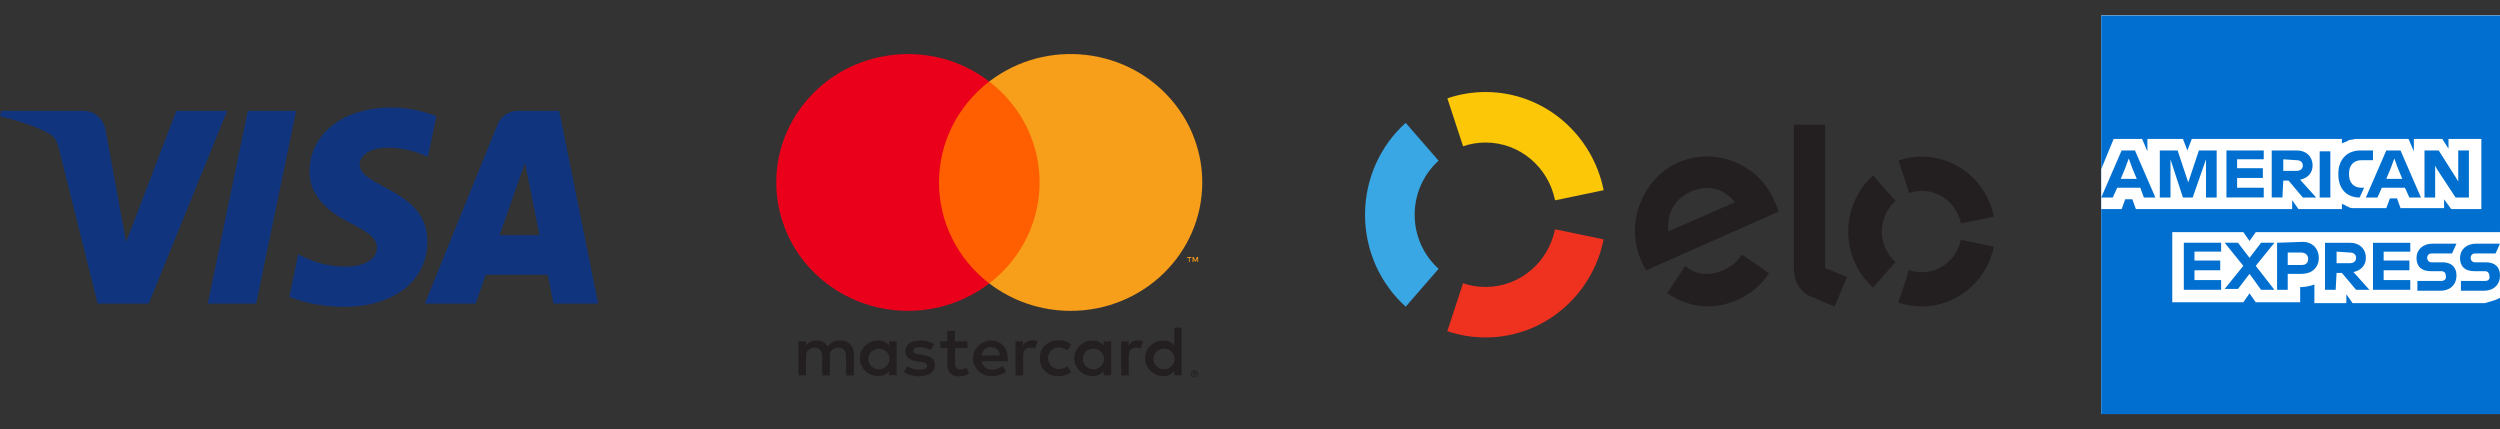
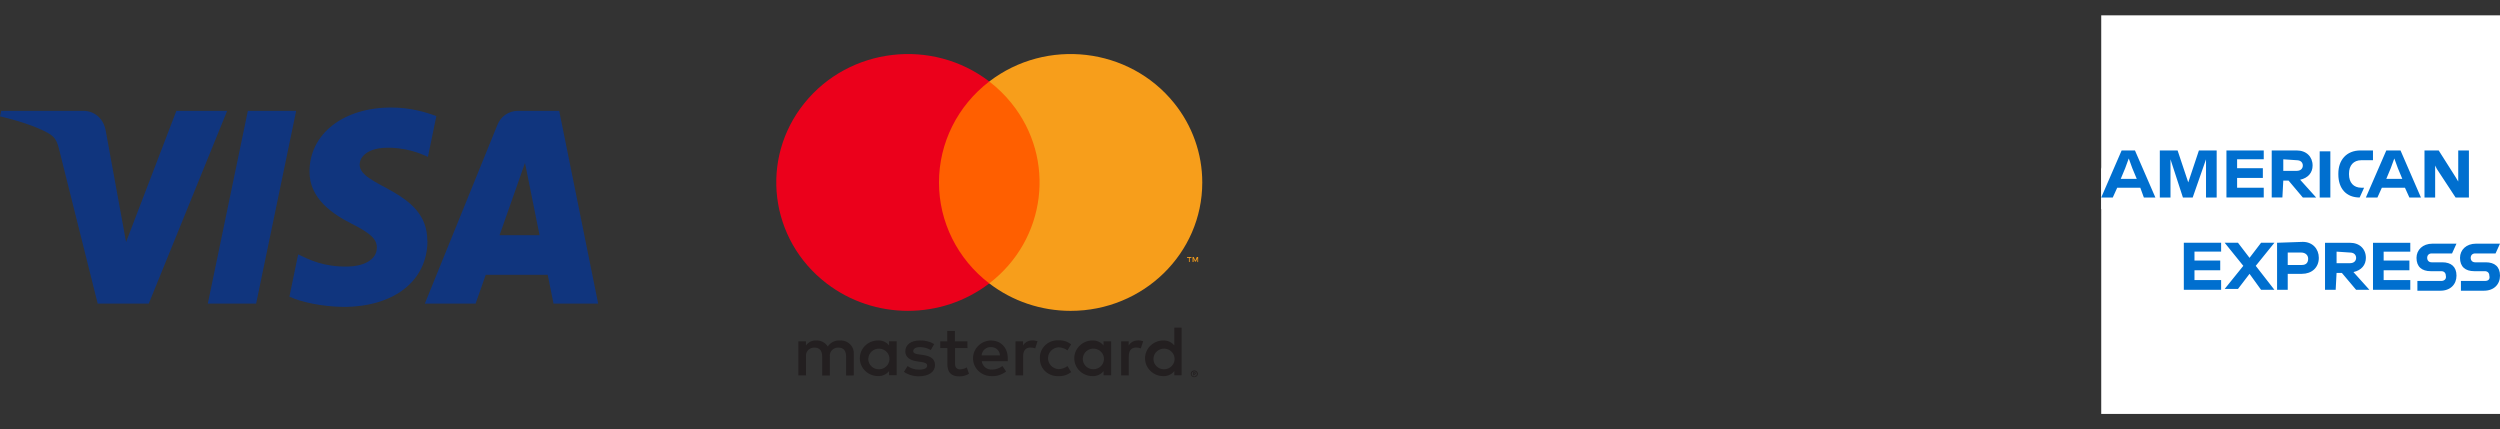
<svg xmlns="http://www.w3.org/2000/svg" width="163" height="28" viewBox="0 0 163 28" fill="none">
  <rect x="0" y="0" width="163" height="28" fill="#333333" stroke="none" />
  <g clip-path="url(#clip0_514_38)">
    <path d="M163 26.988H137V1H163V26.988Z" fill="white" />
-     <path d="M163 15.076V1.011H137V27H163V19.417C162.942 19.417 163 15.076 163 15.076" fill="#006FCF" />
-     <path d="M159.815 13.629H161.784V9.057H159.642V9.694L159.237 9.057H157.384V9.867L157.036 9.057H153.62C153.504 9.057 153.388 9.115 153.272 9.115C153.157 9.115 153.098 9.173 152.983 9.231C152.867 9.289 152.809 9.289 152.694 9.347V9.057H142.906L142.617 9.81L142.328 9.057H140.011V9.868L139.664 9.057H137.811L137 11.025V13.629H138.332L138.564 12.992H139.027L139.259 13.629H149.45V13.05L149.856 13.629H152.693V13.282C152.751 13.34 152.867 13.34 152.925 13.398C152.983 13.456 153.099 13.456 153.157 13.514C153.273 13.572 153.389 13.572 153.504 13.572H155.589L155.821 12.935H156.284L156.516 13.572H159.354V12.993L159.817 13.63L159.815 13.629ZM163 19.418V15.134H147.076L146.67 15.713L146.265 15.134H141.633V19.707H146.265L146.67 19.128L147.076 19.707H149.971V18.723H149.855C150.26 18.723 150.608 18.665 150.898 18.549V19.764H152.982V19.185L153.388 19.764H162.016C162.363 19.648 162.711 19.59 163.001 19.417L163 19.418Z" fill="white" />
+     <path d="M159.815 13.629H161.784V9.057H159.642V9.694L159.237 9.057H157.384V9.867L157.036 9.057H153.62C153.504 9.057 153.388 9.115 153.272 9.115C153.157 9.115 153.098 9.173 152.983 9.231C152.867 9.289 152.809 9.289 152.694 9.347V9.057H142.906L142.617 9.81L142.328 9.057H140.011V9.868L139.664 9.057H137.811L137 11.025V13.629H138.332L138.564 12.992H139.027L139.259 13.629H149.45V13.05L149.856 13.629H152.693V13.282C152.751 13.34 152.867 13.34 152.925 13.398C152.983 13.456 153.099 13.456 153.157 13.514C153.273 13.572 153.389 13.572 153.504 13.572H155.589L155.821 12.935H156.284L156.516 13.572H159.354V12.993L159.817 13.63L159.815 13.629ZV15.134H147.076L146.67 15.713L146.265 15.134H141.633V19.707H146.265L146.67 19.128L147.076 19.707H149.971V18.723H149.855C150.26 18.723 150.608 18.665 150.898 18.549V19.764H152.982V19.185L153.388 19.764H162.016C162.363 19.648 162.711 19.59 163.001 19.417L163 19.418Z" fill="white" />
    <path d="M162.016 18.318H160.452V18.954H161.958C162.595 18.954 163 18.549 163 17.971C163 17.392 162.653 17.102 162.073 17.102H161.378C161.204 17.102 161.089 16.986 161.089 16.813C161.089 16.64 161.205 16.524 161.378 16.524H162.71L162.999 15.887H161.436C160.799 15.887 160.393 16.292 160.393 16.813C160.393 17.392 160.741 17.681 161.32 17.681H162.015C162.189 17.681 162.304 17.797 162.304 17.971C162.362 18.202 162.246 18.318 162.015 18.318H162.016ZM159.178 18.318H157.614V18.954H159.12C159.757 18.954 160.163 18.549 160.163 17.971C160.163 17.392 159.815 17.102 159.236 17.102H158.541C158.367 17.102 158.252 16.986 158.252 16.813C158.252 16.64 158.367 16.524 158.541 16.524H159.873L160.162 15.887H158.598C157.961 15.887 157.556 16.292 157.556 16.813C157.556 17.392 157.903 17.681 158.482 17.681H159.178C159.351 17.681 159.467 17.797 159.467 17.971C159.525 18.202 159.351 18.318 159.178 18.318H159.178ZM157.151 16.465V15.829H154.719V18.896H157.151V18.259H155.414V17.622H157.093V16.985H155.414V16.407H157.151V16.464V16.465ZM153.213 16.465C153.503 16.465 153.619 16.639 153.619 16.813C153.619 16.986 153.503 17.16 153.213 17.16H152.345V16.407L153.213 16.465ZM152.345 17.797H152.692L153.619 18.897H154.487L153.445 17.739C153.966 17.623 154.255 17.276 154.255 16.813C154.255 16.234 153.85 15.829 153.213 15.829H151.591V18.896H152.286L152.344 17.796L152.345 17.797ZM150.492 16.871C150.492 17.102 150.376 17.276 150.086 17.276H149.16V16.465H150.028C150.318 16.465 150.492 16.639 150.492 16.871ZM148.465 15.829V18.896H149.16V17.854H150.086C150.724 17.854 151.187 17.449 151.187 16.812C151.187 16.233 150.782 15.77 150.144 15.77L148.465 15.828L148.465 15.829ZM147.422 18.896H148.291L147.075 17.333L148.291 15.828H147.422L146.67 16.812L145.917 15.828H145.049L146.264 17.333L145.049 18.838H145.917L146.67 17.854L147.422 18.896ZM144.817 16.465V15.828H142.385V18.895H144.817V18.259H143.08V17.622H144.759V16.985H143.08V16.406H144.817V16.464V16.465ZM158.888 11.024L160.104 12.877H160.973V9.809H160.277V11.835L160.104 11.546L159.003 9.81H158.077V12.877H158.772V10.793L158.888 11.025L158.888 11.024ZM155.877 10.966L156.109 10.33L156.341 10.966L156.63 11.661H155.587L155.877 10.966ZM157.093 12.877H157.845L156.513 9.809H155.587L154.255 12.877H155.008L155.297 12.24H156.803L157.092 12.877H157.093ZM153.85 12.877L154.139 12.24H153.965C153.444 12.24 153.155 11.893 153.155 11.371V11.314C153.155 10.793 153.444 10.445 153.965 10.445H154.718V9.809H153.907C152.981 9.809 152.46 10.445 152.46 11.314V11.371C152.46 12.298 152.981 12.877 153.849 12.877H153.85ZM151.244 12.877H151.939V9.867H151.244V12.877ZM149.739 10.445C150.028 10.445 150.144 10.619 150.144 10.793C150.144 10.966 150.028 11.14 149.739 11.14H148.87V10.387L149.739 10.445ZM148.87 11.777H149.217L150.144 12.877H151.012L149.97 11.719C150.491 11.603 150.781 11.256 150.781 10.793C150.781 10.214 150.375 9.809 149.738 9.809H148.116V12.876H148.812L148.87 11.776L148.87 11.777ZM147.596 10.445V9.809H145.164V12.876H147.596V12.239H145.859V11.602H147.538V10.965H145.859V10.386H147.596V10.444V10.445ZM142.327 12.877H142.964L143.832 10.387V12.877H144.527V9.809H143.369L142.674 11.893L141.979 9.809H140.82V12.877H141.516V10.387L142.326 12.877H142.327ZM138.563 10.966L138.795 10.33L139.026 10.966L139.316 11.661H138.273L138.563 10.966ZM139.778 12.877H140.531L139.199 9.809H138.331L137 12.877H137.753L138.042 12.24H139.548L139.779 12.877L139.778 12.877Z" fill="#006FCF" />
  </g>
  <g clip-path="url(#clip1_514_38)">
    <path d="M95.392 9.535C95.854 9.379 96.344 9.293 96.859 9.293C99.094 9.293 100.961 10.909 101.389 13.061L104.558 12.401C103.83 8.751 100.659 6 96.859 6C95.987 6 95.15 6.145 94.367 6.411L95.392 9.535Z" fill="#FBC707" />
    <path d="M91.652 19.995L93.796 17.527C92.84 16.664 92.236 15.405 92.236 14.001C92.236 12.598 92.84 11.341 93.794 10.477L91.65 8.009C90.025 9.474 89 11.617 89 14.001C89 16.386 90.025 18.528 91.652 19.995Z" fill="#38A7E4" />
    <path d="M101.387 14.946C100.958 17.093 99.094 18.709 96.859 18.709C96.346 18.709 95.851 18.625 95.392 18.467L94.364 21.591C95.148 21.858 95.987 22.002 96.859 22.002C100.657 22.002 103.826 19.258 104.556 15.608L101.387 14.948V14.946Z" fill="#EF3120" />
    <path d="M113.66 16.657C113.66 16.657 113.66 16.657 113.658 16.661L113.567 16.598C113.307 17.027 112.903 17.376 112.393 17.599C111.421 18.031 110.52 17.92 109.872 17.342L109.812 17.434L108.706 19.114C108.979 19.308 109.275 19.473 109.583 19.604C110.802 20.119 112.049 20.095 113.279 19.552C114.166 19.161 114.865 18.562 115.34 17.805L113.658 16.659L113.66 16.657ZM110.216 12.509C109.19 12.959 108.66 13.94 108.769 15.091L113.119 13.183C112.371 12.288 111.399 11.992 110.216 12.509ZM107.328 17.631C107.224 17.459 107.082 17.186 106.998 16.985C106.496 15.798 106.472 14.571 106.895 13.391C107.362 12.098 108.252 11.108 109.401 10.604C110.848 9.969 112.446 10.095 113.833 10.932C114.712 11.445 115.338 12.24 115.811 13.364C115.871 13.508 115.924 13.662 115.975 13.791L107.326 17.629L107.328 17.631Z" fill="#231F20" />
    <path d="M119 8.129V17.477L120.427 18.065L119.617 19.991L118.042 19.324C117.689 19.168 117.447 18.928 117.265 18.66C117.092 18.386 116.961 18.009 116.961 17.502V8.129H119Z" fill="#231F20" />
    <path d="M122.698 15.095C122.698 14.3 123.044 13.585 123.59 13.099L122.125 11.438C121.133 12.333 120.507 13.637 120.505 15.093C120.505 16.551 121.127 17.857 122.121 18.752L123.584 17.089C123.04 16.603 122.698 15.889 122.698 15.095Z" fill="#231F20" />
    <path d="M125.297 17.746C125.008 17.746 124.731 17.697 124.471 17.608L123.772 19.726C124.249 19.889 124.762 19.977 125.295 19.979C127.612 19.979 129.549 18.307 129.998 16.081L127.847 15.635C127.603 16.842 126.553 17.748 125.297 17.748" fill="#231F20" />
    <path d="M125.304 10.213C124.771 10.213 124.261 10.301 123.783 10.462L124.478 12.582C124.738 12.494 125.015 12.446 125.304 12.446C126.564 12.446 127.614 13.359 127.852 14.571L130.002 14.125C129.561 11.897 127.627 10.215 125.306 10.213" fill="#231F20" />
  </g>
  <g clip-path="url(#clip2_514_38)">
    <path d="M19.31 7.227L16.7 19.794H13.55L16.16 7.227H19.31ZM32.57 15.337L34.23 10.621L35.18 15.337H32.57ZM36.09 19.794H39L36.46 7.227H33.77C33.17 7.227 32.65 7.588 32.43 8.145L27.7 19.794H31.01L31.67 17.916H35.71L36.09 19.794ZM27.86 15.698C27.88 12.376 23.41 12.2 23.45 10.714C23.46 10.26 23.88 9.786 24.79 9.662C25.24 9.6 26.49 9.559 27.9 10.229L28.45 7.568C27.69 7.289 26.72 7.01 25.5 7.01C22.39 7.01 20.19 8.723 20.18 11.168C20.16 12.974 21.74 13.985 22.94 14.594C24.17 15.213 24.58 15.605 24.57 16.152C24.57 16.998 23.59 17.369 22.68 17.379C21.1 17.41 20.17 16.936 19.44 16.585L18.87 19.34C19.61 19.691 20.97 19.99 22.38 20.01C25.69 20.01 27.86 18.318 27.87 15.708M14.81 7.227L9.7 19.794H6.37L3.86 9.765C3.71 9.146 3.57 8.919 3.11 8.661C2.35 8.238 1.1 7.836 0 7.588L0.08 7.227H5.44C6.12 7.227 6.74 7.691 6.89 8.506L8.22 15.78L11.5 7.227H14.81Z" fill="#10357E" />
  </g>
  <g clip-path="url(#clip3_514_38)">
    <path d="M55.667 24.477V23.082C55.7 22.626 55.347 22.231 54.877 22.198C54.842 22.196 54.806 22.196 54.77 22.198C54.448 22.177 54.143 22.328 53.969 22.593C53.812 22.338 53.523 22.184 53.216 22.198C52.949 22.184 52.696 22.31 52.548 22.528V22.254H52.052V24.477H52.553V23.254C52.512 22.968 52.717 22.705 53.011 22.668C53.044 22.663 53.077 22.661 53.111 22.663C53.44 22.663 53.607 22.872 53.607 23.249V24.486H54.107V23.254C54.069 22.968 54.277 22.705 54.57 22.668C54.601 22.663 54.634 22.663 54.665 22.663C55.004 22.663 55.166 22.872 55.166 23.249V24.486L55.667 24.477ZM63.074 22.254H62.259V21.579H61.758V22.254H61.305V22.696H61.768V23.719C61.768 24.235 61.973 24.542 62.559 24.542C62.779 24.542 62.993 24.484 63.179 24.37L63.036 23.956C62.903 24.033 62.752 24.077 62.597 24.082C62.359 24.082 62.268 23.933 62.268 23.71V22.696H63.079L63.074 22.254ZM67.304 22.198C67.058 22.191 66.827 22.317 66.703 22.524V22.254H66.212V24.477H66.708V23.231C66.708 22.863 66.87 22.659 67.185 22.659C67.29 22.659 67.397 22.677 67.495 22.714L67.647 22.249C67.533 22.21 67.413 22.189 67.294 22.189L67.304 22.198ZM60.909 22.431C60.628 22.268 60.306 22.186 59.98 22.198C59.403 22.198 59.026 22.468 59.026 22.91C59.026 23.272 59.303 23.496 59.813 23.565L60.051 23.598C60.323 23.635 60.452 23.705 60.452 23.831C60.452 24.003 60.27 24.1 59.932 24.1C59.66 24.107 59.393 24.026 59.174 23.868L58.935 24.244C59.224 24.442 59.569 24.542 59.922 24.533C60.58 24.533 60.962 24.23 60.962 23.807C60.962 23.384 60.661 23.212 60.166 23.142L59.927 23.11C59.712 23.082 59.541 23.04 59.541 22.891C59.541 22.742 59.703 22.631 59.975 22.631C60.225 22.633 60.473 22.698 60.69 22.821L60.909 22.431ZM74.192 22.198C73.946 22.191 73.715 22.317 73.591 22.524V22.254H73.1V24.477H73.596V23.231C73.596 22.863 73.758 22.659 74.073 22.659C74.177 22.659 74.285 22.677 74.382 22.714L74.535 22.249C74.421 22.21 74.301 22.189 74.182 22.189L74.192 22.198ZM67.802 23.361C67.778 23.982 68.274 24.503 68.911 24.523C68.947 24.523 68.982 24.523 69.018 24.523C69.316 24.537 69.609 24.444 69.838 24.258L69.6 23.868C69.428 23.996 69.218 24.065 69.004 24.068C68.601 24.035 68.3 23.691 68.334 23.298C68.362 22.949 68.646 22.672 69.004 22.645C69.218 22.647 69.428 22.717 69.6 22.845L69.838 22.454C69.609 22.268 69.316 22.175 69.018 22.189C68.384 22.154 67.84 22.628 67.802 23.247C67.802 23.282 67.8 23.317 67.802 23.352V23.361ZM72.447 23.361V22.254H71.951V22.524C71.779 22.31 71.514 22.189 71.235 22.198C70.577 22.198 70.043 22.719 70.043 23.361C70.043 24.003 70.577 24.523 71.235 24.523C71.514 24.533 71.779 24.412 71.951 24.198V24.468H72.447V23.361ZM70.601 23.361C70.623 22.991 70.949 22.707 71.331 22.731C71.712 22.754 72.001 23.07 71.977 23.442C71.955 23.796 71.655 24.072 71.293 24.075C70.916 24.079 70.604 23.784 70.599 23.417C70.599 23.398 70.599 23.382 70.599 23.363L70.601 23.361ZM64.617 22.198C63.959 22.207 63.432 22.735 63.441 23.377C63.451 24.019 63.992 24.533 64.65 24.523C64.993 24.54 65.33 24.433 65.597 24.221L65.358 23.863C65.17 24.01 64.936 24.093 64.695 24.096C64.355 24.123 64.052 23.884 64.014 23.552H65.706V23.365C65.706 22.668 65.263 22.203 64.624 22.203L64.617 22.198ZM64.617 22.631C64.929 22.624 65.187 22.866 65.194 23.17H64.002C64.021 22.858 64.288 22.619 64.607 22.631H64.617ZM77.041 23.365V21.361H76.564V22.524C76.392 22.31 76.128 22.189 75.849 22.198C75.191 22.198 74.657 22.719 74.657 23.361C74.657 24.003 75.191 24.523 75.849 24.523C76.128 24.533 76.392 24.412 76.564 24.198V24.468H77.041V23.365ZM77.868 24.154C77.899 24.154 77.93 24.158 77.959 24.17C77.985 24.182 78.011 24.196 78.033 24.216C78.054 24.238 78.071 24.261 78.083 24.286C78.107 24.342 78.107 24.403 78.083 24.458C78.071 24.484 78.054 24.507 78.033 24.528C78.011 24.549 77.985 24.563 77.959 24.575C77.93 24.586 77.899 24.593 77.868 24.593C77.775 24.593 77.692 24.54 77.654 24.458C77.63 24.403 77.63 24.342 77.654 24.286C77.665 24.261 77.682 24.238 77.704 24.216C77.725 24.196 77.751 24.182 77.778 24.17C77.809 24.158 77.842 24.151 77.875 24.154H77.868ZM77.868 24.547C77.892 24.547 77.916 24.542 77.937 24.533C77.959 24.523 77.975 24.512 77.992 24.496C78.054 24.43 78.054 24.328 77.992 24.263C77.975 24.247 77.959 24.235 77.937 24.226C77.916 24.216 77.892 24.212 77.868 24.212C77.844 24.212 77.82 24.216 77.799 24.226C77.778 24.235 77.758 24.247 77.742 24.263C77.68 24.328 77.68 24.43 77.742 24.496C77.758 24.512 77.778 24.523 77.799 24.533C77.823 24.542 77.849 24.547 77.875 24.547H77.868ZM77.882 24.27C77.904 24.27 77.928 24.275 77.945 24.289C77.959 24.3 77.968 24.319 77.966 24.337C77.966 24.354 77.961 24.368 77.949 24.379C77.935 24.391 77.918 24.398 77.899 24.4L77.968 24.477H77.913L77.849 24.4H77.828V24.477H77.782V24.272H77.882V24.27ZM77.83 24.307V24.363H77.882C77.882 24.363 77.902 24.365 77.911 24.363C77.913 24.356 77.913 24.349 77.911 24.342C77.913 24.335 77.913 24.328 77.911 24.321C77.902 24.319 77.892 24.319 77.882 24.321L77.83 24.307ZM75.207 23.363C75.229 22.993 75.555 22.71 75.937 22.733C76.319 22.756 76.607 23.072 76.583 23.445C76.562 23.798 76.261 24.075 75.899 24.077C75.522 24.082 75.21 23.786 75.205 23.419C75.205 23.4 75.205 23.384 75.205 23.365L75.207 23.363ZM58.463 23.363V22.252H57.967V22.521C57.796 22.307 57.531 22.186 57.252 22.196C56.594 22.196 56.06 22.717 56.06 23.358C56.06 24 56.594 24.521 57.252 24.521C57.531 24.53 57.796 24.41 57.967 24.196V24.465H58.463V23.363ZM56.618 23.363C56.639 22.993 56.966 22.71 57.347 22.733C57.729 22.756 58.017 23.072 57.993 23.445C57.972 23.798 57.672 24.075 57.309 24.077C56.933 24.084 56.62 23.791 56.611 23.424C56.611 23.405 56.611 23.386 56.611 23.365H56.615L56.618 23.363Z" fill="#231F20" />
    <path d="M68.255 5.313H60.745V18.477H68.255V5.313Z" fill="#FF5F00" />
    <path d="M61.222 11.897C61.219 9.327 62.428 6.9 64.5 5.314C60.773 2.456 55.378 3.088 52.448 6.723C49.518 10.357 50.166 15.62 53.893 18.478C57.006 20.863 61.386 20.863 64.5 18.478C62.428 16.892 61.219 14.464 61.222 11.897Z" fill="#EB001B" />
    <path d="M78.388 11.897C78.388 16.52 74.545 20.268 69.805 20.268C67.881 20.268 66.012 19.638 64.5 18.477C68.227 15.62 68.875 10.357 65.945 6.723C65.523 6.199 65.036 5.725 64.5 5.314C68.227 2.456 73.622 3.086 76.552 6.72C77.742 8.195 78.388 10.018 78.388 11.894V11.897Z" fill="#F79E1B" />
    <path d="M77.568 17.082V16.812H77.68V16.757H77.396V16.812H77.518V17.082H77.568ZM78.118 17.082V16.757H78.033L77.933 16.989L77.832 16.757H77.756V17.082H77.818V16.838L77.911 17.05H77.975L78.069 16.838V17.085H78.118V17.082Z" fill="#F79E1B" />
  </g>
  <defs>
    <clipPath id="clip0_514_38">
      <rect width="26" height="26" fill="white" transform="translate(137 1)" />
    </clipPath>
    <clipPath id="clip1_514_38">
-       <rect width="41" height="16" fill="white" transform="translate(89 6)" />
-     </clipPath>
+       </clipPath>
    <clipPath id="clip2_514_38">
      <rect width="39" height="13" fill="white" transform="translate(0 7)" />
    </clipPath>
    <clipPath id="clip3_514_38">
      <rect width="35" height="28" fill="white" transform="translate(47)" />
    </clipPath>
  </defs>
</svg>